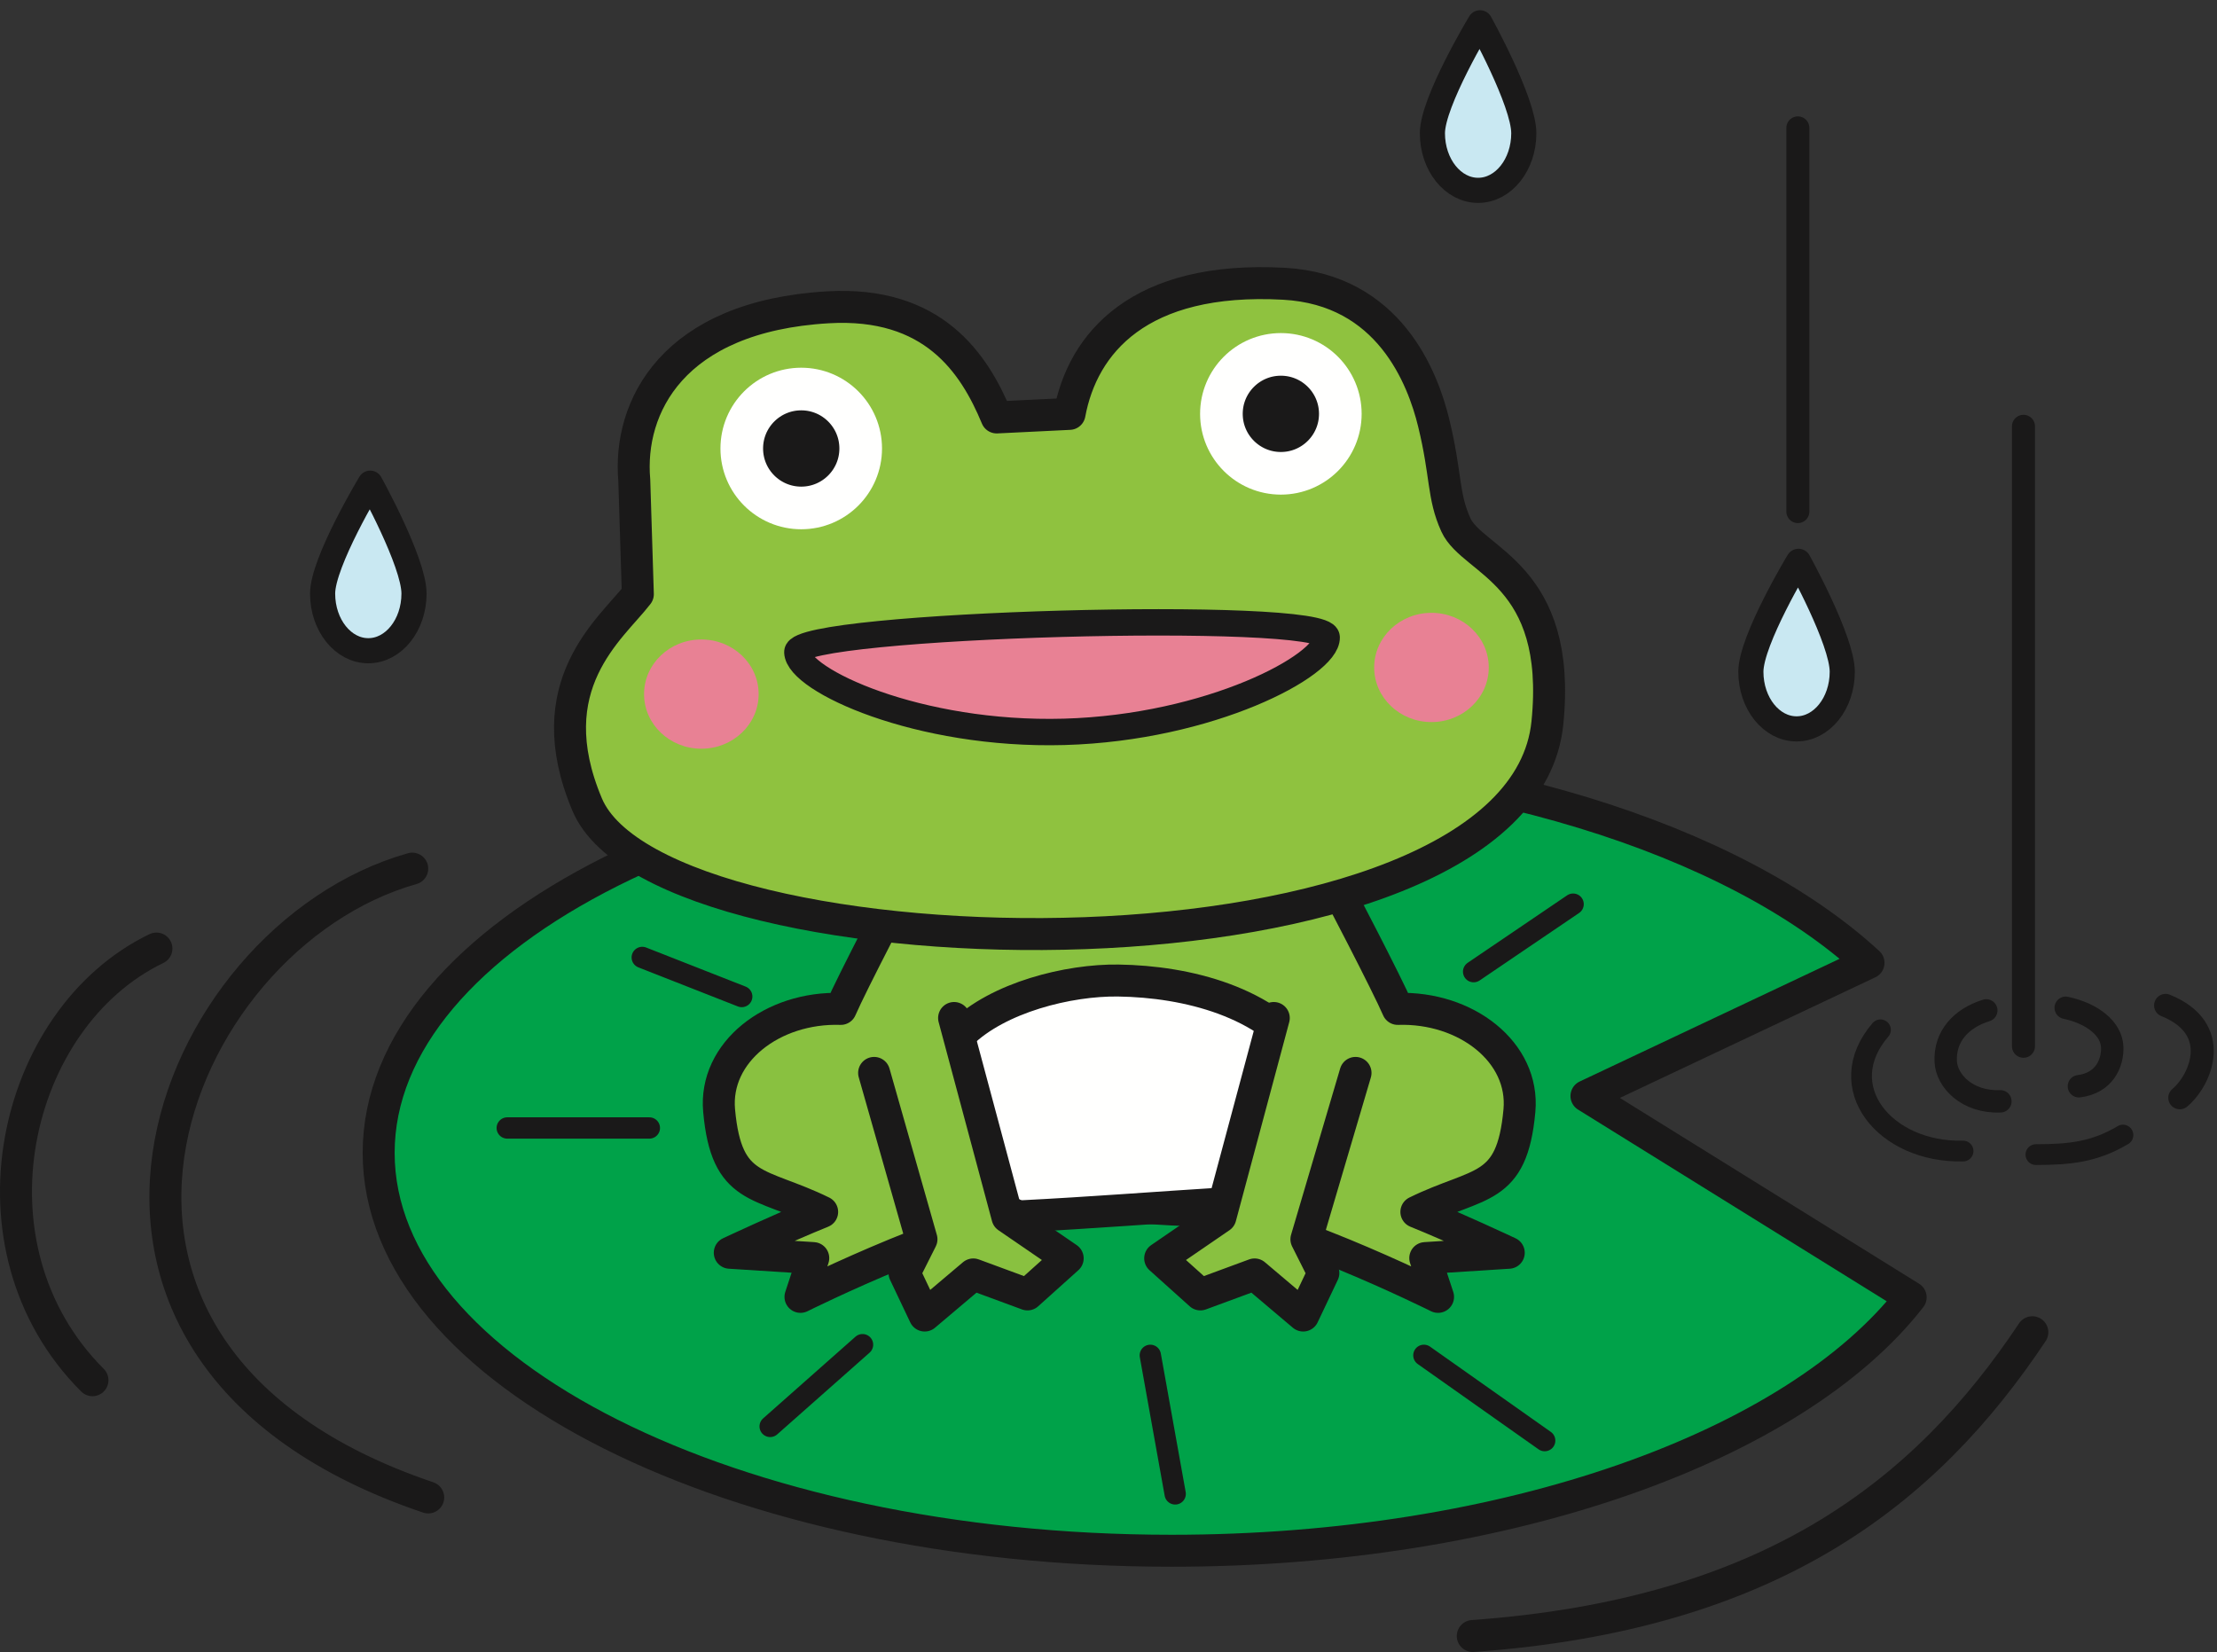
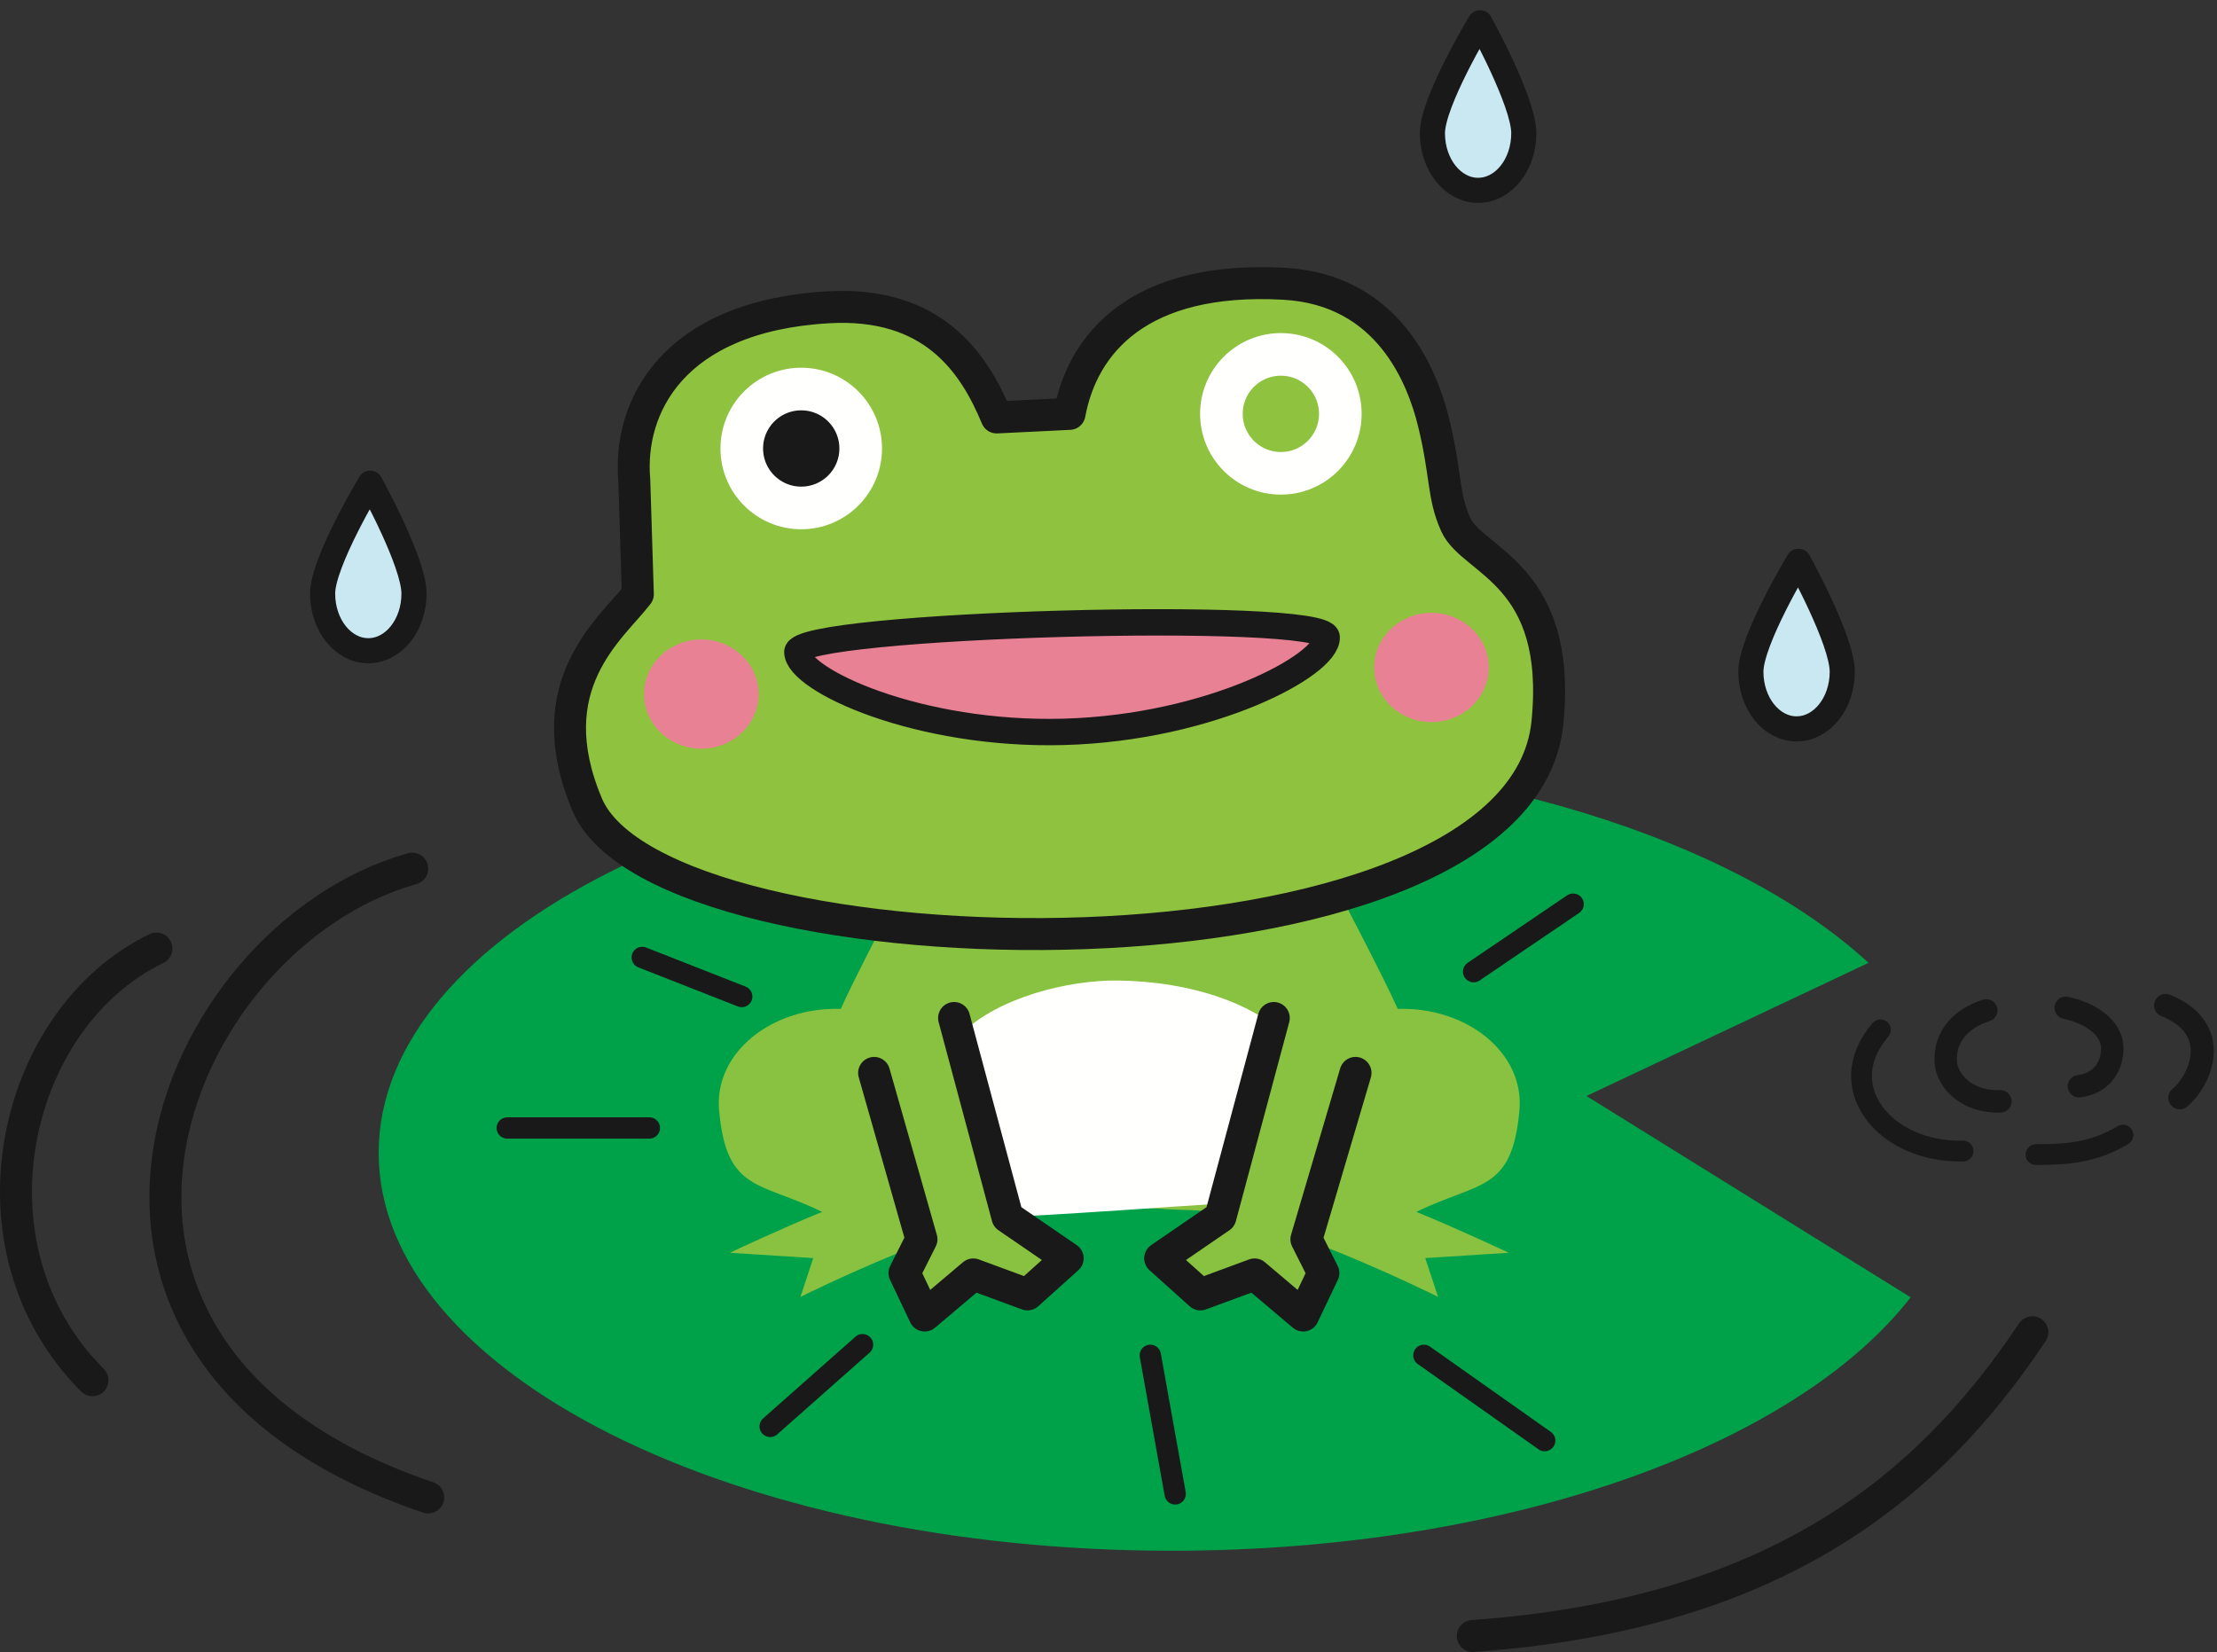
<svg xmlns="http://www.w3.org/2000/svg" version="1.1" x="0" y="0" width="624" height="465" viewBox="0, 0, 624, 465">
  <rect x="0" y="0" width="624" height="465" fill="#333333" stroke="none" />
  <g id="Layer_1">
    <path d="M446.529,308.502 L525.915,271.023 C488.091,236.16 414.435,212.502 329.769,212.502 C206.505,212.502 106.578,262.644 106.578,324.504 C106.578,386.361 206.505,436.506 329.769,436.506 C424.443,436.506 505.344,406.92 537.78,365.172 L446.529,308.502" fill="#00A249" />
-     <path d="M446.529,308.502 L525.915,271.023 C488.091,236.16 414.435,212.502 329.769,212.502 C206.505,212.502 106.578,262.644 106.578,324.504 C106.578,386.361 206.505,436.506 329.769,436.506 C424.443,436.506 505.344,406.92 537.78,365.172 L446.529,308.502 z" fill-opacity="0" stroke="#1A1919" stroke-width="9" stroke-linecap="round" stroke-linejoin="round" />
    <path d="M427.656,312.627 C429.156,296.127 412.575,283.368 393.417,283.986 C390.399,276.984 376.5,250.272 372.906,243.627 L315.03,242.262 L257.154,243.627 C253.56,250.272 239.661,276.984 236.643,283.986 C217.488,283.368 200.904,296.127 202.404,312.627 C204.495,335.604 213.756,332.478 231.405,341.127 C220.989,345.315 205.404,352.626 205.404,352.626 L228.903,354.126 L225.303,365.043 C225.303,365.043 273.531,341.001 294.903,340.626 C301.581,340.506 309.498,339.867 315.03,339.339 C320.565,339.867 328.482,340.506 335.157,340.626 C356.529,341.001 404.757,365.043 404.757,365.043 L401.157,354.126 L424.656,352.626 C424.656,352.626 409.074,345.315 398.655,341.127 C416.307,332.478 425.568,335.604 427.656,312.627" fill="#89C140" />
-     <path d="M427.656,312.627 C429.156,296.127 412.575,283.368 393.417,283.986 C390.399,276.984 376.5,250.272 372.906,243.627 L315.03,242.262 L257.154,243.627 C253.56,250.272 239.661,276.984 236.643,283.986 C217.488,283.368 200.904,296.127 202.404,312.627 C204.495,335.604 213.756,332.478 231.405,341.127 C220.989,345.315 205.404,352.626 205.404,352.626 L228.903,354.126 L225.303,365.043 C225.303,365.043 273.531,341.001 294.903,340.626 C301.581,340.506 309.498,339.867 315.03,339.339 C320.565,339.867 328.482,340.506 335.157,340.626 C356.529,341.001 404.757,365.043 404.757,365.043 L401.157,354.126 L424.656,352.626 C424.656,352.626 409.074,345.315 398.655,341.127 C416.307,332.478 425.568,335.604 427.656,312.627 z" fill-opacity="0" stroke="#1A1919" stroke-width="9" stroke-linecap="round" stroke-linejoin="round" />
    <path d="M178.524,135.165 C176.739,114.699 189.168,89.052 233.031,86.499 C262.599,84.777 274.152,102.126 280.527,117.501 L301.029,116.499 C304.698,96.702 320.526,77.625 361.401,79.875 C390.993,81.504 400.452,106.41 403.524,119.001 C407.115,133.701 406.026,139.5 409.776,147.75 C414.501,158.148 439.785,161.499 435.531,203.499 C427.71,280.716 186.342,276.387 165.276,226.5 C151.026,192.75 172.029,177 179.529,167.25 L178.524,135.165" fill="#8FC23F" />
    <path d="M178.524,135.165 C176.739,114.699 189.168,89.052 233.031,86.499 C262.599,84.777 274.152,102.126 280.527,117.501 L301.029,116.499 C304.698,96.702 320.526,77.625 361.401,79.875 C390.993,81.504 400.452,106.41 403.524,119.001 C407.115,133.701 406.026,139.5 409.776,147.75 C414.501,158.148 439.785,161.499 435.531,203.499 C427.71,280.716 186.342,276.387 165.276,226.5 C151.026,192.75 172.029,177 179.529,167.25 L178.524,135.165 z" fill-opacity="0" stroke="#1A1919" stroke-width="9" stroke-linecap="round" stroke-linejoin="round" />
    <path d="M270.528,291 C280.932,280.761 300.744,275.793 314.778,276 C334.164,276.279 356.874,282.012 368.172,298.404 C377.178,311.475 356.043,338.004 344.115,338.751 C325.356,339.918 306.72,341.388 287.976,342.333 C276.087,342.93 260.802,300.573 270.528,291" fill="#FFFFFE" />
-     <path d="M270.528,291 C280.932,280.761 300.744,275.793 314.778,276 C334.164,276.279 356.874,282.012 368.172,298.404 C377.178,311.475 356.043,338.004 344.115,338.751 C325.356,339.918 306.72,341.388 287.976,342.333 C276.087,342.93 260.802,300.573 270.528,291 z" fill-opacity="0" stroke="#1A1919" stroke-width="9" stroke-linecap="round" stroke-linejoin="round" />
    <path d="M373.41,179.388 C373.629,187.251 340.677,204.846 299.529,206.001 C258.39,207.156 224.643,191.433 224.421,183.567 C224.202,175.704 373.188,171.525 373.41,179.388" fill="#E88194" />
    <path d="M373.41,179.388 C373.629,187.251 340.677,204.846 299.529,206.001 C258.39,207.156 224.643,191.433 224.421,183.567 C224.202,175.704 373.188,171.525 373.41,179.388 z" fill-opacity="0" stroke="#1A1919" stroke-width="7.425" stroke-linecap="round" stroke-linejoin="round" />
    <path d="M242.253,126.24 C242.253,135.483 234.759,142.977 225.516,142.977 C216.273,142.977 208.779,135.483 208.779,126.24 C208.779,116.997 216.273,109.503 225.516,109.503 C234.759,109.503 242.253,116.997 242.253,126.24" fill="#1A1919" />
    <path d="M242.253,126.24 C242.253,135.483 234.759,142.977 225.516,142.977 C216.273,142.977 208.779,135.483 208.779,126.24 C208.779,116.997 216.273,109.503 225.516,109.503 C234.759,109.503 242.253,116.997 242.253,126.24 z" fill-opacity="0" stroke="#FFFFFE" stroke-width="12" />
-     <path d="M377.25,116.49 C377.25,125.733 369.759,133.227 360.516,133.227 C351.273,133.227 343.779,125.733 343.779,116.49 C343.779,107.247 351.273,99.753 360.516,99.753 C369.759,99.753 377.25,107.247 377.25,116.49" fill="#1A1919" />
    <path d="M377.25,116.49 C377.25,125.733 369.759,133.227 360.516,133.227 C351.273,133.227 343.779,125.733 343.779,116.49 C343.779,107.247 351.273,99.753 360.516,99.753 C369.759,99.753 377.25,107.247 377.25,116.49 z" fill-opacity="0" stroke="#FFFFFE" stroke-width="12" />
    <path d="M213.528,195.375 C213.528,203.865 206.31,210.75 197.403,210.75 C188.496,210.75 181.278,203.865 181.278,195.375 C181.278,186.882 188.496,180 197.403,180 C206.31,180 213.528,186.882 213.528,195.375" fill="#E88194" />
    <path d="M419.028,187.875 C419.028,196.365 411.81,203.25 402.903,203.25 C393.999,203.25 386.778,196.365 386.778,187.875 C386.778,179.382 393.999,172.5 402.903,172.5 C411.81,172.5 419.028,179.382 419.028,187.875" fill="#E88194" />
    <path d="M256.029,277.251 L244.779,300.252 L257.781,347.502 L255.531,358.503 L260.031,368.751 L274.029,360.252 L288.279,365.502 L301.53,353.502 L285.03,343.002 L267.279,275.751 L256.029,277.251" fill="#89C140" />
    <path d="M371.529,277.251 L382.779,300.252 L369.777,347.502 L372.027,358.503 L367.527,368.751 L353.529,360.252 L339.279,365.502 L326.028,353.502 L342.528,343.002 L360.279,275.751 L371.529,277.251" fill="#89C140" />
    <g>
      <path d="M246.03,302.001 L259.359,348.834 L254.586,358.332 L260.265,370.293 L273.945,358.728 L289.2,364.353 L300.513,354.189 L283.56,342.57 L268.539,286.545 M381.528,302.001 L367.704,348.834 L372.477,358.332 L366.795,370.293 L353.118,358.728 L337.863,364.353 L326.547,354.189 L343.5,342.57 L358.521,286.545 M116.028,244.5 C47.028,264 0.528,381 120.528,421.5 M44.028,267 C3.528,286.5 -11.472,351 26.028,388.5 M572.028,375 C542.028,420 498.528,454.5 414.528,460.5" fill-opacity="0" stroke="#1A1919" stroke-width="9" stroke-linecap="round" stroke-linejoin="round" />
      <path d="M428.892,37.503 C428.892,46.383 423.132,53.58 416.031,53.58 C408.927,53.58 403.167,46.383 403.167,37.503 C403.167,28.623 416.565,6.417 416.565,6.417 C416.565,6.417 428.892,28.623 428.892,37.503" fill="#C9E8F2" />
      <path d="M428.892,37.503 C428.892,46.383 423.132,53.58 416.031,53.58 C408.927,53.58 403.167,46.383 403.167,37.503 C403.167,28.623 416.565,6.417 416.565,6.417 C416.565,6.417 428.892,28.623 428.892,37.503 z" fill-opacity="0" stroke="#1A1919" stroke-width="7.074" stroke-linecap="round" stroke-linejoin="round" />
    </g>
    <path d="M518.526,189.084 C518.526,197.964 512.766,205.164 505.665,205.164 C498.561,205.164 492.801,197.964 492.801,189.084 C492.801,180.204 506.199,158.001 506.199,158.001 C506.199,158.001 518.526,180.204 518.526,189.084" fill="#C9E8F2" />
    <path d="M518.526,189.084 C518.526,197.964 512.766,205.164 505.665,205.164 C498.561,205.164 492.801,197.964 492.801,189.084 C492.801,180.204 506.199,158.001 506.199,158.001 C506.199,158.001 518.526,180.204 518.526,189.084 z" fill-opacity="0" stroke="#1A1919" stroke-width="7.074" stroke-linecap="round" stroke-linejoin="round" />
    <path d="M116.526,167.085 C116.526,175.965 110.766,183.165 103.665,183.165 C96.561,183.165 90.801,175.965 90.801,167.085 C90.801,158.205 104.199,136.002 104.199,136.002 C104.199,136.002 116.526,158.205 116.526,167.085" fill="#C9E8F2" />
    <path d="M116.526,167.085 C116.526,175.965 110.766,183.165 103.665,183.165 C96.561,183.165 90.801,175.965 90.801,167.085 C90.801,158.205 104.199,136.002 104.199,136.002 C104.199,136.002 116.526,158.205 116.526,167.085 z" fill-opacity="0" stroke="#1A1919" stroke-width="7.074" stroke-linecap="round" stroke-linejoin="round" />
    <g>
      <path d="M529.278,289.875 C515.403,306 530.529,324.501 552.528,324" fill-opacity="0" stroke="#1A1919" stroke-width="5.844" stroke-linecap="round" stroke-linejoin="round" />
      <path d="M609.528,283.002 C625.653,289.5 619.527,303.966 613.527,309" fill-opacity="0" stroke="#1A1919" stroke-width="6.48" stroke-linecap="round" stroke-linejoin="round" />
    </g>
    <path d="M563.031,309.999 C553.656,310.374 547.935,304.233 547.653,298.875 C547.278,291.75 551.937,286.638 559.059,284.412 M581.421,283.671 C588.924,285.276 594.312,289.533 594.51,294.729 C594.681,299.229 592.278,304.875 585.129,305.754" fill-opacity="0" stroke="#1A1919" stroke-width="6.309" stroke-linecap="round" stroke-linejoin="round" />
-     <path d="M569.529,294.501 L569.529,120 M506.028,36 L506.028,144" fill-opacity="0" stroke="#1A1919" stroke-width="6.48" stroke-linecap="round" stroke-linejoin="round" />
    <path d="M573.03,324.999 C582.408,324.981 589.449,324.318 597.531,319.5" fill-opacity="0" stroke="#1A1919" stroke-width="5.844" stroke-linecap="round" stroke-linejoin="round" />
    <path d="M180.771,269.502 L208.77,280.5 M142.77,317.502 L182.769,317.502 M242.769,378.501 L216.771,401.502 M323.769,381.501 L330.768,420.501 M400.77,381.501 L434.769,405.501 M442.77,254.502 L414.768,273.501" fill-opacity="0" stroke="#1A1919" stroke-width="6" stroke-linecap="round" stroke-linejoin="round" />
  </g>
</svg>